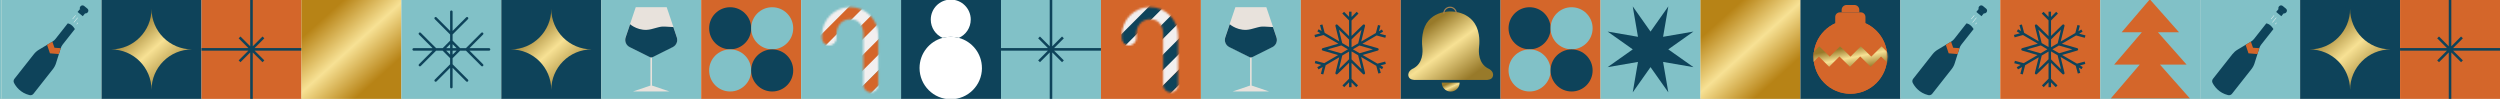
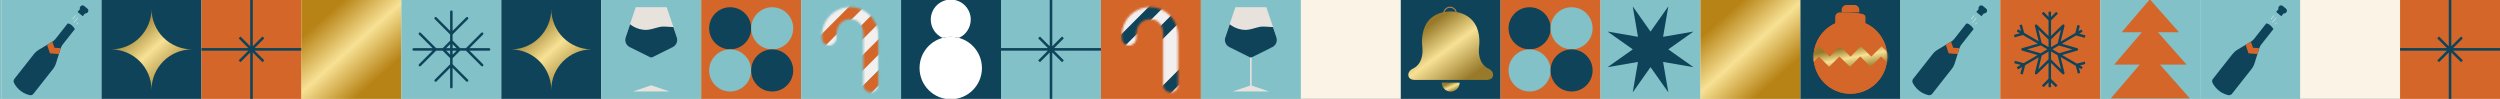
<svg xmlns="http://www.w3.org/2000/svg" width="1264" height="50" viewBox="0 0 1264 50" fill="none">
  <rect x="0" y="0" width="1264" height="50" fill="#333333" stroke="none" />
  <g clip-path="url(#clip0_4510_6828)">
    <rect width="1264" height="50" fill="#FAF3E6" />
    <path d="M0.826 -0.333H-49.703V50.246H0.826V-0.333Z" fill="#81C1C7" />
    <path d="M51.355 -0.333H0.826V50.246H51.355V-0.333Z" fill="#81C1C7" />
    <path d="M37.858 14.695L31.669 22.544C31.239 23.085 30.92 23.7 30.711 24.357L28.316 31.973C27.979 33.049 27.444 34.057 26.744 34.948L16.908 47.425C16.441 48.015 15.667 48.273 14.937 48.095C10.252 46.952 7.992 43.676 7.083 41.912C6.739 41.248 6.825 40.443 7.286 39.859L17.141 27.363C17.841 26.478 18.694 25.722 19.665 25.144L26.511 21.038C27.101 20.682 27.622 20.227 28.052 19.686L34.242 11.837C34.242 11.837 36.084 11.812 37.865 14.695" fill="#0E435A" />
    <path d="M26.462 21.069L27.537 24.142L30.718 24.357L29.778 27.332L25.247 26.963L23.797 22.661L26.462 21.069Z" fill="#D4662A" />
    <path d="M42.476 6.49L40.8 5.113C40.253 4.664 40.173 3.853 40.622 3.306L40.726 3.183C41.174 2.636 41.985 2.556 42.538 3.005L44.214 4.381C44.76 4.83 44.84 5.641 44.392 6.195L44.288 6.317C43.839 6.865 43.029 6.944 42.482 6.496" fill="#0E435A" />
    <path d="M40.501 4.489L39.23 6.037L41.843 8.188L43.114 6.64L40.501 4.489Z" fill="#0E435A" />
    <path d="M37.361 11.29L39.24 9.003M38.841 12.2L39.363 11.56M36.729 9.581L38.172 7.823" stroke="white" stroke-width="0.2" stroke-linecap="round" stroke-linejoin="round" />
    <path d="M101.884 -0.283H51.355V50.246H101.884V-0.283Z" fill="#0E435A" />
    <path d="M56.15 24.973C67.45 24.973 76.611 34.134 76.611 45.452C76.611 34.152 85.772 24.973 97.09 24.973C85.79 24.973 76.611 15.812 76.611 4.494C76.611 15.794 67.45 24.973 56.15 24.973Z" fill="url(#paint0_linear_4510_6828)" />
    <path d="M152.413 -0.333H101.884V50.246H152.413V-0.333Z" fill="#D4662A" />
    <path d="M121.116 18.912L133.188 30.996M133.188 18.912L121.116 30.996M101.884 24.96H152.413M127.152 -0.333V50.246" stroke="#0E435A" stroke-width="1.294" stroke-miterlimit="10" />
    <path d="M202.942 -0.283H152.413V50.246H202.942V-0.283Z" fill="url(#paint1_linear_4510_6828)" />
    <path d="M253.471 -0.283H202.942V50.246H253.471V-0.283Z" fill="#81C1C7" />
    <path d="M236.146 9.223L228.207 17.157L220.267 9.223M220.267 40.706L228.207 32.766L236.146 40.706M212.293 17.042L220.232 24.982L212.293 32.922M243.775 32.916L235.836 24.976L243.775 17.036M209.149 24.982H247.264M228.207 5.924V44.04M232.387 24.982L228.224 29.145L224.061 24.982L228.224 20.819L232.387 24.982Z" stroke="#0E435A" stroke-width="1.263" stroke-linecap="round" stroke-linejoin="round" />
    <path d="M304 -0.283H253.471V50.246H304V-0.283Z" fill="#0E435A" />
    <path d="M258.266 24.973C269.566 24.973 278.727 34.134 278.727 45.452C278.727 34.152 287.888 24.973 299.206 24.973C287.906 24.973 278.727 15.812 278.727 4.494C278.727 15.794 269.566 24.973 258.266 24.973Z" fill="url(#paint2_linear_4510_6828)" />
    <path d="M354.529 -0.333H304V50.246H354.529V-0.333Z" fill="#81C1C7" />
    <path d="M329.261 29.072L340.179 23.638C341.978 22.741 342.844 20.651 342.199 18.74L337.09 3.656H321.432L316.323 18.74C315.679 20.645 316.538 22.741 318.344 23.638L329.261 29.072Z" fill="#E8E2DC" />
-     <path d="M329.261 43.123V29.072" stroke="#E8E2DC" stroke-width="0.801" stroke-linecap="round" stroke-linejoin="round" />
    <path d="M338.521 46.257L329.262 43.123L320.002 46.257H338.521Z" fill="#E8E2DC" />
    <path d="M329.869 28.93L340.179 23.798C341.978 22.901 342.844 20.811 342.199 18.899L340.437 13.687C333.24 13.287 335.346 13.195 329.268 14.75C323.189 16.305 318.577 12.267 318.577 12.267L316.33 18.899C315.685 20.811 316.545 22.901 318.35 23.798L328.66 28.93C329.04 29.121 329.489 29.121 329.869 28.93Z" fill="#0E435A" />
    <path d="M405.058 -0.333H354.529V50.246H405.058V-0.333Z" fill="#D4662A" />
    <path d="M379.797 14.296C379.797 20.172 375.038 24.935 369.168 24.935C363.298 24.935 358.539 20.172 358.539 14.296C358.539 8.42 363.298 3.656 369.168 3.656C375.038 3.656 379.797 8.42 379.797 14.296Z" fill="#0E435A" />
    <path d="M401.048 14.296C401.048 20.172 396.29 24.935 390.419 24.935C384.549 24.935 379.791 20.172 379.791 14.296C379.791 8.42 384.549 3.656 390.419 3.656C396.29 3.656 401.048 8.42 401.048 14.296Z" fill="#81C1C7" />
    <path d="M379.797 35.618C379.797 41.494 375.038 46.257 369.168 46.257C363.298 46.257 358.539 41.494 358.539 35.618C358.539 29.742 363.298 24.978 369.168 24.978C375.038 24.978 379.797 29.742 379.797 35.618Z" fill="#81C1C7" />
    <path d="M401.048 35.618C401.048 41.494 396.29 46.257 390.419 46.257C384.549 46.257 379.791 41.494 379.791 35.618C379.791 29.742 384.549 24.978 390.419 24.978C396.29 24.978 401.048 29.742 401.048 35.618Z" fill="#0E435A" />
    <path d="M455.587 -0.333H405.058V50.246H455.587V-0.333Z" fill="#81C1C7" />
    <mask id="mask0_4510_6828" style="mask-type:luminance" maskUnits="userSpaceOnUse" x="415" y="3" width="30" height="44">
      <path d="M415.589 17.83V19.317C415.589 21.333 417.222 22.968 419.236 22.968C421.25 22.968 422.884 21.333 422.884 19.317C422.884 18.924 422.884 18.494 422.884 18.014C422.877 9.471 429.822 9.741 429.822 9.741C437.099 9.673 436.497 17.774 436.497 17.774V42.901C436.497 44.991 438.185 46.681 440.273 46.681C442.361 46.681 444.049 44.991 444.049 42.901V17.824C444.049 9.956 437.676 3.582 429.822 3.582C421.969 3.582 415.595 9.962 415.595 17.824" fill="white" />
    </mask>
    <g mask="url(#mask0_4510_6828)">
      <path d="M433.438 -16.451L390.471 26.56L421.784 57.904L464.752 14.894L433.438 -16.451Z" fill="#F2EFEF" />
      <path d="M433.437 -16.451L390.469 26.559L394.386 30.479L437.353 -12.531L433.437 -16.451Z" fill="#D4662A" />
      <path d="M437.347 -12.53L394.38 30.48L398.296 34.401L441.264 -8.609L437.347 -12.53Z" fill="#F2EFEF" />
      <path d="M441.267 -8.614L398.299 34.396L402.216 38.316L445.183 -4.694L441.267 -8.614Z" fill="#D4662A" />
      <path d="M445.177 -4.693L402.209 38.317L406.126 42.238L449.093 -0.773L445.177 -4.693Z" fill="#F2EFEF" />
      <path d="M449.096 -0.778L406.129 42.233L410.045 46.153L453.013 3.143L449.096 -0.778Z" fill="#D4662A" />
      <path d="M453.007 3.144L410.04 46.154L413.956 50.074L456.923 7.064L453.007 3.144Z" fill="#F2EFEF" />
      <path d="M456.921 7.064L413.954 50.074L417.87 53.994L460.838 10.984L456.921 7.064Z" fill="#D4662A" />
      <path d="M464.751 14.9L421.784 57.91L425.7 61.831L468.667 18.821L464.751 14.9Z" fill="#D4662A" />
      <path d="M468.666 18.811L425.699 61.821L429.615 65.742L472.582 22.732L468.666 18.811Z" fill="#F2EFEF" />
      <path d="M472.581 22.737L429.614 65.747L433.53 69.668L476.497 26.657L472.581 22.737Z" fill="#D4662A" />
    </g>
    <path d="M506.116 -0.333H455.587V50.246H506.116V-0.333Z" fill="#0E435A" />
    <path d="M490.802 9.907C490.802 14.031 488.333 17.578 484.803 19.151C483.495 18.795 482.119 18.61 480.701 18.61C479.283 18.61 477.907 18.795 476.599 19.151C473.062 17.584 470.6 14.031 470.6 9.907C470.6 4.32 475.126 -0.21 480.707 -0.21C486.289 -0.21 490.814 4.32 490.814 9.907" fill="white" />
    <path d="M496.476 34.395C496.476 43.116 489.414 50.191 480.695 50.191C471.976 50.191 464.92 43.123 464.92 34.395C464.92 27.099 469.863 20.952 476.587 19.151C477.895 18.795 479.27 18.604 480.689 18.604C482.107 18.604 483.483 18.795 484.791 19.151C491.52 20.952 496.463 27.099 496.463 34.395" fill="white" />
    <path d="M556.645 -0.333H506.116V50.246H556.645V-0.333Z" fill="#81C1C7" />
    <path d="M525.348 18.912L537.42 30.996M537.42 18.912L525.348 30.996M506.116 24.96H556.645M531.384 -0.333V50.246" stroke="#0E435A" stroke-width="1.294" stroke-miterlimit="10" />
    <path d="M607.174 -0.333H556.645V50.246H607.174V-0.333Z" fill="#D4662A" />
    <mask id="mask1_4510_6828" style="mask-type:luminance" maskUnits="userSpaceOnUse" x="567" y="3" width="29" height="44">
      <path d="M567.176 17.83V19.317C567.176 21.333 568.809 22.968 570.823 22.968C572.837 22.968 574.471 21.333 574.471 19.317C574.471 18.924 574.471 18.494 574.471 18.014C574.464 9.471 581.409 9.741 581.409 9.741C588.685 9.673 588.084 17.774 588.084 17.774V42.901C588.084 44.991 589.772 46.681 591.86 46.681C593.948 46.681 595.636 44.991 595.636 42.901V17.824C595.636 9.956 589.263 3.582 581.409 3.582C573.556 3.582 567.182 9.962 567.182 17.824" fill="white" />
    </mask>
    <g mask="url(#mask1_4510_6828)">
      <path d="M585.025 -16.451L542.058 26.56L573.371 57.904L616.339 14.894L585.025 -16.451Z" fill="#F2EFEF" />
      <path d="M585.023 -16.451L542.056 26.559L545.973 30.479L588.94 -12.531L585.023 -16.451Z" fill="#0E435A" />
      <path d="M588.934 -12.53L545.967 30.48L549.883 34.401L592.85 -8.609L588.934 -12.53Z" fill="#F2EFEF" />
      <path d="M592.854 -8.614L549.886 34.396L553.803 38.316L596.77 -4.694L592.854 -8.614Z" fill="#0E435A" />
      <path d="M596.764 -4.693L553.796 38.317L557.713 42.238L600.68 -0.773L596.764 -4.693Z" fill="#F2EFEF" />
      <path d="M600.683 -0.778L557.716 42.233L561.632 46.153L604.599 3.143L600.683 -0.778Z" fill="#0E435A" />
      <path d="M604.594 3.144L561.626 46.154L565.543 50.074L608.51 7.064L604.594 3.144Z" fill="#F2EFEF" />
-       <path d="M608.508 7.064L565.541 50.074L569.457 53.994L612.425 10.984L608.508 7.064Z" fill="#0E435A" />
      <path d="M616.338 14.9L573.371 57.91L577.287 61.831L620.254 18.821L616.338 14.9Z" fill="#0E435A" />
      <path d="M620.253 18.811L577.286 61.821L581.202 65.742L624.169 22.732L620.253 18.811Z" fill="#F2EFEF" />
      <path d="M624.168 22.737L581.201 65.747L585.117 69.668L628.084 26.657L624.168 22.737Z" fill="#0E435A" />
    </g>
    <path d="M657.703 -0.333H607.174V50.246H657.703V-0.333Z" fill="#81C1C7" />
    <path d="M632.435 29.072L643.353 23.638C645.152 22.741 646.017 20.651 645.373 18.74L640.264 3.656H624.606L619.497 18.74C618.853 20.645 619.712 22.741 621.517 23.638L632.435 29.072Z" fill="#E8E2DC" />
    <path d="M632.435 43.123V29.072" stroke="#E8E2DC" stroke-width="0.801" stroke-linecap="round" stroke-linejoin="round" />
    <path d="M641.695 46.257L632.435 43.123L623.176 46.257H641.695Z" fill="#E8E2DC" />
    <path d="M633.043 28.93L643.353 23.798C645.152 22.901 646.018 20.811 645.373 18.899L643.611 13.687C636.414 13.287 638.52 13.195 632.441 14.75C626.362 16.305 621.751 12.267 621.751 12.267L619.504 18.899C618.859 20.811 619.719 22.901 621.524 23.798L631.833 28.93C632.214 29.121 632.662 29.121 633.043 28.93Z" fill="#0E435A" />
    <g clip-path="url(#clip1_4510_6828)">
      <path d="M708.232 -0.283H657.703V50.246H708.232V-0.283Z" fill="#D4662A" />
      <path d="M686.17 43.634L682.677 40.103L679.184 43.634M679.109 6.405L682.751 10.086L686.393 6.405M668.444 37.473L669.707 32.627L664.913 31.35M697.319 12.791L696.13 17.299L700.59 18.501M664.765 18.276L669.224 17.036L667.998 12.528M700.515 31.725L696.39 32.852L697.505 37.022M698.992 15.458L666.325 34.543M666.363 15.346L699.066 34.43M682.714 5.916V44.085M682.677 19.704L689.552 12.979L687.248 22.333L696.427 24.963L687.248 27.63L689.552 36.985L682.677 30.26L675.802 36.985L678.106 27.63L668.927 24.963L678.106 22.333L675.802 12.979L682.677 19.704Z" stroke="#0E435A" stroke-width="1.263" stroke-linejoin="round" />
    </g>
    <path d="M758.71 -0.283H708.231V50.246H758.71V-0.283Z" fill="#0E435A" />
    <path d="M733.468 40.41H715.316C715.316 40.41 712.617 40.532 712.12 38.512C711.452 35.792 714.66 34.564 714.66 34.564C719.426 31.948 719.426 26.391 719.126 23.775C718.887 21.675 718.936 19.563 719.255 17.475C721.126 5.109 733.474 5.784 733.474 5.784C733.474 5.784 745.687 5.366 747.693 17.475C748.036 19.557 748.061 21.681 747.822 23.775C747.521 26.391 747.521 31.954 752.287 34.564C752.287 34.564 755.496 35.792 754.827 38.512C754.33 40.532 751.631 40.41 751.631 40.41H733.48H733.468Z" fill="url(#paint3_linear_4510_6828)" />
    <path d="M737.995 41.773C737.995 44.278 735.964 46.304 733.467 46.304C730.971 46.304 728.94 44.278 728.94 41.773" fill="url(#paint4_linear_4510_6828)" />
    <path d="M729.983 6.828C729.983 5.078 731.4 3.66 733.149 3.66C734.897 3.66 736.314 5.078 736.314 6.828" stroke="#A78151" stroke-width="0.6" stroke-miterlimit="10" />
    <path d="M809.239 -0.333H758.71V50.246H809.239V-0.333Z" fill="#D4662A" />
    <path d="M783.978 14.296C783.978 20.172 779.219 24.935 773.349 24.935C767.479 24.935 762.72 20.172 762.72 14.296C762.72 8.42 767.479 3.656 773.349 3.656C779.219 3.656 783.978 8.42 783.978 14.296Z" fill="#0E435A" />
    <path d="M805.229 14.296C805.229 20.172 800.47 24.935 794.6 24.935C788.73 24.935 783.971 20.172 783.971 14.296C783.971 8.42 788.73 3.656 794.6 3.656C800.47 3.656 805.229 8.42 805.229 14.296Z" fill="#81C1C7" />
    <path d="M783.978 35.618C783.978 41.494 779.219 46.257 773.349 46.257C767.479 46.257 762.72 41.494 762.72 35.618C762.72 29.742 767.479 24.978 773.349 24.978C779.219 24.978 783.978 29.742 783.978 35.618Z" fill="#81C1C7" />
    <path d="M805.229 35.618C805.229 41.494 800.47 46.257 794.6 46.257C788.73 46.257 783.971 41.494 783.971 35.618C783.971 29.742 788.73 24.978 794.6 24.978C800.47 24.978 805.229 29.742 805.229 35.618Z" fill="#0E435A" />
    <path d="M859.768 -0.333H809.239V50.246H859.768V-0.333Z" fill="#81C1C7" />
    <path d="M834.507 15.974L843.502 3.226L840.856 18.604L856.219 15.955L843.484 24.96L856.219 33.958L840.856 31.309L843.502 46.688L834.507 33.94L825.511 46.688L828.158 31.309L812.794 33.958L825.53 24.96L812.794 15.955L828.158 18.604L825.511 3.226L834.507 15.974Z" fill="#0E435A" />
    <path d="M910.297 -0.283H859.768V50.246H910.297V-0.283Z" fill="url(#paint5_linear_4510_6828)" />
    <path d="M960.826 -0.333H910.297V50.246H960.826V-0.333Z" fill="#0E435A" />
-     <path d="M927.889 11.714V8.573C927.889 7.289 928.927 6.25 930.21 6.25H940.851C942.135 6.25 943.172 7.289 943.172 8.573V11.714" fill="#D4662A" />
+     <path d="M927.889 11.714V8.573C927.889 7.289 928.927 6.25 930.21 6.25C942.135 6.25 943.172 7.289 943.172 8.573V11.714" fill="#D4662A" />
    <path d="M954.182 28.764C954.182 39.06 945.843 47.401 935.564 47.401C925.285 47.401 916.947 39.054 916.947 28.764C916.947 18.475 925.285 10.128 935.564 10.128C945.843 10.128 954.182 18.475 954.182 28.764Z" fill="#D4662A" />
    <path d="M954.182 28.764C954.182 39.06 945.843 47.401 935.564 47.401C925.285 47.401 916.947 39.054 916.947 28.764C916.947 18.475 925.285 10.128 935.564 10.128C945.843 10.128 954.182 18.475 954.182 28.764Z" fill="#D4662A" />
    <mask id="mask2_4510_6828" style="mask-type:luminance" maskUnits="userSpaceOnUse" x="916" y="10" width="39" height="38">
      <path d="M916.941 28.765C916.941 39.06 925.28 47.401 935.558 47.401C945.837 47.401 954.176 39.054 954.176 28.765C954.176 18.475 945.837 10.122 935.558 10.122C925.28 10.122 916.941 18.469 916.941 28.765Z" fill="white" />
    </mask>
    <g mask="url(#mask2_4510_6828)">
      <path d="M961.557 28.562L956.362 33.761L951.044 28.562L945.843 33.761L940.532 28.562L935.331 33.761L930.014 28.562L924.819 33.761L919.624 28.562L914.626 33.559L914.595 28.629L919.79 23.423L925.108 28.629L930.302 23.423L935.62 28.629L940.815 23.423L946.132 28.629L951.333 23.423L956.528 28.629" fill="url(#paint6_linear_4510_6828)" />
    </g>
    <path d="M940.072 6.256H931.131V5.027C931.131 3.638 932.255 2.513 933.643 2.513H937.56C938.948 2.513 940.072 3.638 940.072 5.027V6.256Z" fill="#D4662A" />
    <path d="M1011.36 -0.333H960.826V50.246H1011.36V-0.333Z" fill="#81C1C7" />
    <path d="M997.858 14.695L991.669 22.544C991.239 23.085 990.92 23.7 990.711 24.357L988.316 31.973C987.979 33.049 987.444 34.057 986.744 34.948L976.908 47.425C976.441 48.015 975.667 48.273 974.937 48.095C970.251 46.952 967.992 43.676 967.083 41.912C966.739 41.248 966.825 40.443 967.286 39.859L977.141 27.363C977.841 26.478 978.694 25.722 979.665 25.144L986.511 21.038C987.101 20.682 987.623 20.227 988.052 19.686L994.242 11.837C994.242 11.837 996.084 11.812 997.865 14.695" fill="#0E435A" />
    <path d="M986.462 21.069L987.537 24.142L990.718 24.357L989.778 27.332L985.246 26.963L983.797 22.661L986.462 21.069Z" fill="#D4662A" />
    <path d="M1002.48 6.49L1000.8 5.113C1000.25 4.664 1000.17 3.853 1000.62 3.306L1000.73 3.183C1001.17 2.636 1001.98 2.556 1002.54 3.005L1004.21 4.381C1004.76 4.83 1004.84 5.641 1004.39 6.195L1004.29 6.317C1003.84 6.865 1003.03 6.944 1002.48 6.496" fill="#0E435A" />
    <path d="M1000.5 4.489L999.229 6.037L1001.84 8.188L1003.11 6.64L1000.5 4.489Z" fill="#0E435A" />
    <path d="M997.361 11.29L999.24 9.003M998.841 12.2L999.363 11.56M996.729 9.581L998.172 7.823" stroke="white" stroke-width="0.2" stroke-linecap="round" stroke-linejoin="round" />
    <g clip-path="url(#clip2_4510_6828)">
      <path d="M1061.88 -0.283H1011.35V50.246H1061.88V-0.283Z" fill="#D4662A" />
      <path d="M1039.82 43.634L1036.33 40.103L1032.84 43.634M1032.76 6.405L1036.4 10.086L1040.05 6.405M1022.1 37.473L1023.36 32.627L1018.57 31.35M1050.97 12.791L1049.78 17.299L1054.24 18.501M1018.42 18.276L1022.88 17.036L1021.65 12.528M1054.17 31.725L1050.04 32.852L1051.16 37.022M1052.64 15.458L1019.98 34.543M1020.01 15.346L1052.72 34.43M1036.37 5.916V44.085M1036.33 19.704L1043.2 12.979L1040.9 22.333L1050.08 24.963L1040.9 27.63L1043.2 36.985L1036.33 30.26L1029.45 36.985L1031.76 27.63L1022.58 24.963L1031.76 22.333L1029.45 12.979L1036.33 19.704Z" stroke="#0E435A" stroke-width="1.263" stroke-linejoin="round" />
    </g>
    <path d="M1112.41 -0.333H1061.88V50.246H1112.41V-0.333Z" fill="#81C1C7" />
    <path d="M1086.96 -0.333L1072.69 16.329H1082.9L1068.92 32.655H1081.85L1067.24 49.741H1107.19L1092.06 32.655H1105.53L1091.07 16.329H1101.72L1086.96 -0.333Z" fill="#D4662A" />
    <path d="M1162.94 -0.333H1112.41V50.246H1162.94V-0.333Z" fill="#81C1C7" />
    <path d="M1149.44 14.695L1143.26 22.544C1142.83 23.085 1142.51 23.7 1142.3 24.357L1139.9 31.973C1139.57 33.049 1139.03 34.057 1138.33 34.948L1128.49 47.425C1128.03 48.015 1127.25 48.273 1126.52 48.095C1121.84 46.952 1119.58 43.676 1118.67 41.912C1118.33 41.248 1118.41 40.443 1118.87 39.859L1128.73 27.363C1129.43 26.478 1130.28 25.722 1131.25 25.144L1138.1 21.038C1138.69 20.682 1139.21 20.227 1139.64 19.686L1145.83 11.837C1145.83 11.837 1147.67 11.812 1149.45 14.695" fill="#0E435A" />
    <path d="M1138.05 21.069L1139.12 24.142L1142.3 24.357L1141.36 27.332L1136.83 26.963L1135.38 22.661L1138.05 21.069Z" fill="#D4662A" />
    <path d="M1154.06 6.49L1152.39 5.113C1151.84 4.664 1151.76 3.853 1152.21 3.306L1152.31 3.183C1152.76 2.636 1153.57 2.556 1154.12 3.005L1155.8 4.381C1156.35 4.83 1156.43 5.641 1155.98 6.195L1155.87 6.317C1155.43 6.865 1154.62 6.944 1154.07 6.496" fill="#0E435A" />
    <path d="M1152.09 4.489L1150.82 6.037L1153.43 8.188L1154.7 6.64L1152.09 4.489Z" fill="#0E435A" />
    <path d="M1148.95 11.29L1150.83 9.003M1150.43 12.2L1150.95 11.56M1148.32 9.581L1149.76 7.823" stroke="white" stroke-width="0.2" stroke-linecap="round" stroke-linejoin="round" />
-     <path d="M1213.47 -0.283H1162.94V50.246H1213.47V-0.283Z" fill="#0E435A" />
-     <path d="M1167.74 24.973C1179.04 24.973 1188.2 34.134 1188.2 45.452C1188.2 34.152 1197.36 24.973 1208.68 24.973C1197.38 24.973 1188.2 15.812 1188.2 4.494C1188.2 15.794 1179.04 24.973 1167.74 24.973Z" fill="url(#paint7_linear_4510_6828)" />
    <path d="M1264 -0.333H1213.47V50.246H1264V-0.333Z" fill="#D4662A" />
    <path d="M1232.7 18.912L1244.77 30.996M1244.77 18.912L1232.7 30.996M1213.47 24.96H1264M1238.74 -0.333V50.246" stroke="#0E435A" stroke-width="1.294" stroke-miterlimit="10" />
  </g>
  <defs>
    <linearGradient id="paint0_linear_4510_6828" x1="59.512" y1="11.649" x2="87.336" y2="42.517" gradientUnits="userSpaceOnUse">
      <stop offset="0.13" stop-color="#987A2A" />
      <stop offset="0.525" stop-color="#F7E194" />
      <stop offset="1" stop-color="#987A2A" />
    </linearGradient>
    <linearGradient id="paint1_linear_4510_6828" x1="156.562" y1="8.544" x2="190.887" y2="46.64" gradientUnits="userSpaceOnUse">
      <stop offset="0.005" stop-color="#B78316" />
      <stop offset="0.1" stop-color="#B78316" />
      <stop offset="0.5" stop-color="#F7E194" />
      <stop offset="0.9" stop-color="#B78316" />
      <stop offset="1" stop-color="#B78316" />
    </linearGradient>
    <linearGradient id="paint2_linear_4510_6828" x1="261.627" y1="11.649" x2="289.452" y2="42.517" gradientUnits="userSpaceOnUse">
      <stop offset="0.13" stop-color="#987A2A" />
      <stop offset="0.525" stop-color="#F7E194" />
      <stop offset="1" stop-color="#987A2A" />
    </linearGradient>
    <linearGradient id="paint3_linear_4510_6828" x1="715.551" y1="11.827" x2="738.057" y2="42.762" gradientUnits="userSpaceOnUse">
      <stop offset="0.13" stop-color="#987A2A" />
      <stop offset="0.525" stop-color="#F7E194" />
      <stop offset="1" stop-color="#987A2A" />
    </linearGradient>
    <linearGradient id="paint4_linear_4510_6828" x1="729.684" y1="42.564" x2="732.004" y2="47.708" gradientUnits="userSpaceOnUse">
      <stop offset="0.13" stop-color="#987A2A" />
      <stop offset="0.525" stop-color="#F7E194" />
      <stop offset="1" stop-color="#987A2A" />
    </linearGradient>
    <linearGradient id="paint5_linear_4510_6828" x1="863.917" y1="8.544" x2="898.242" y2="46.64" gradientUnits="userSpaceOnUse">
      <stop offset="0.005" stop-color="#B78316" />
      <stop offset="0.1" stop-color="#B78316" />
      <stop offset="0.5" stop-color="#F7E194" />
      <stop offset="0.9" stop-color="#B78316" />
      <stop offset="1" stop-color="#B78316" />
    </linearGradient>
    <linearGradient id="paint6_linear_4510_6828" x1="918.451" y1="25.229" x2="921.147" y2="38.817" gradientUnits="userSpaceOnUse">
      <stop offset="0.13" stop-color="#987A2A" />
      <stop offset="0.525" stop-color="#F7E194" />
      <stop offset="1" stop-color="#987A2A" />
    </linearGradient>
    <linearGradient id="paint7_linear_4510_6828" x1="1171.1" y1="11.649" x2="1198.92" y2="42.517" gradientUnits="userSpaceOnUse">
      <stop offset="0.13" stop-color="#987A2A" />
      <stop offset="0.525" stop-color="#F7E194" />
      <stop offset="1" stop-color="#987A2A" />
    </linearGradient>
    <clipPath id="clip0_4510_6828">
      <rect width="1264" height="50" fill="white" />
    </clipPath>
    <clipPath id="clip1_4510_6828">
-       <rect width="50.529" height="50.529" fill="white" transform="translate(657.703 -0.283)" />
-     </clipPath>
+       </clipPath>
    <clipPath id="clip2_4510_6828">
      <rect width="50.529" height="50.529" fill="white" transform="translate(1011.35 -0.283)" />
    </clipPath>
  </defs>
</svg>